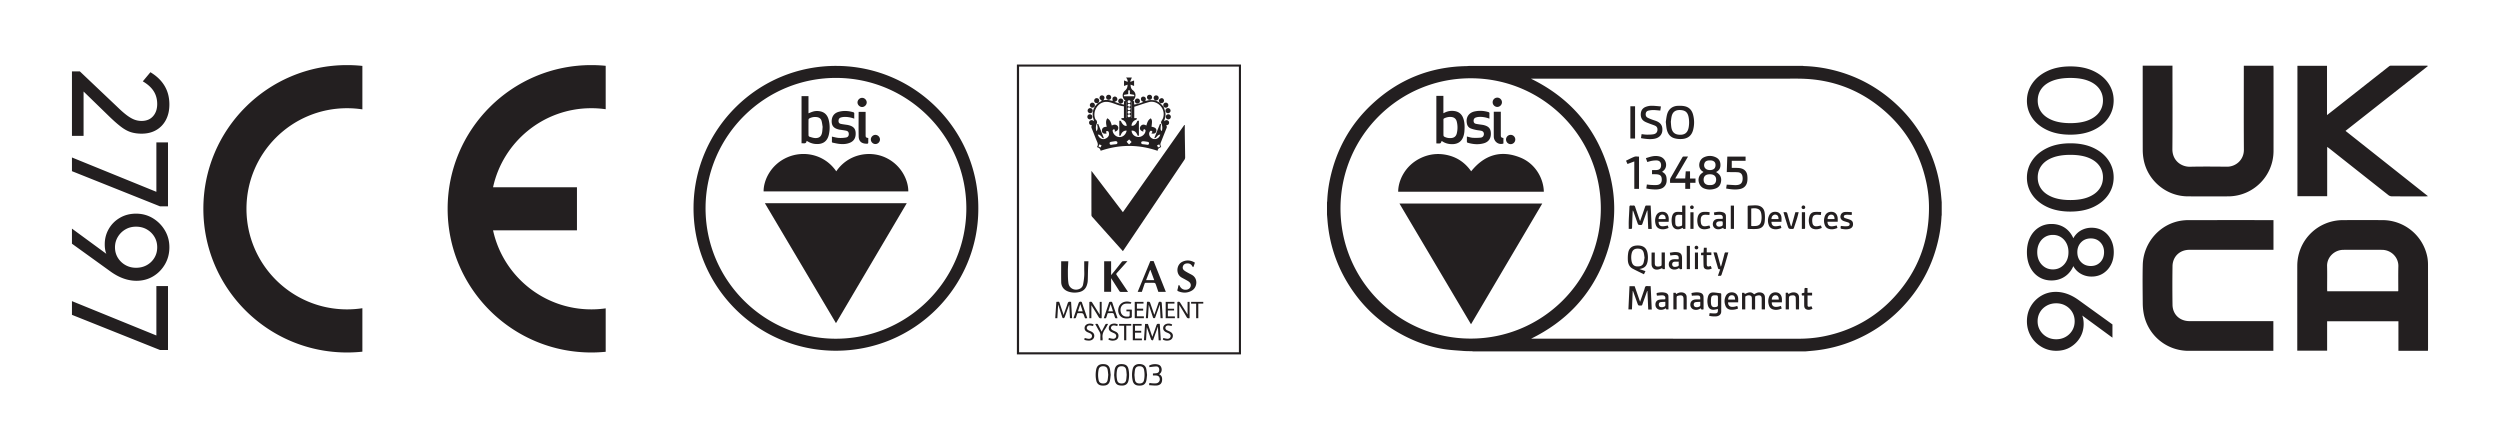
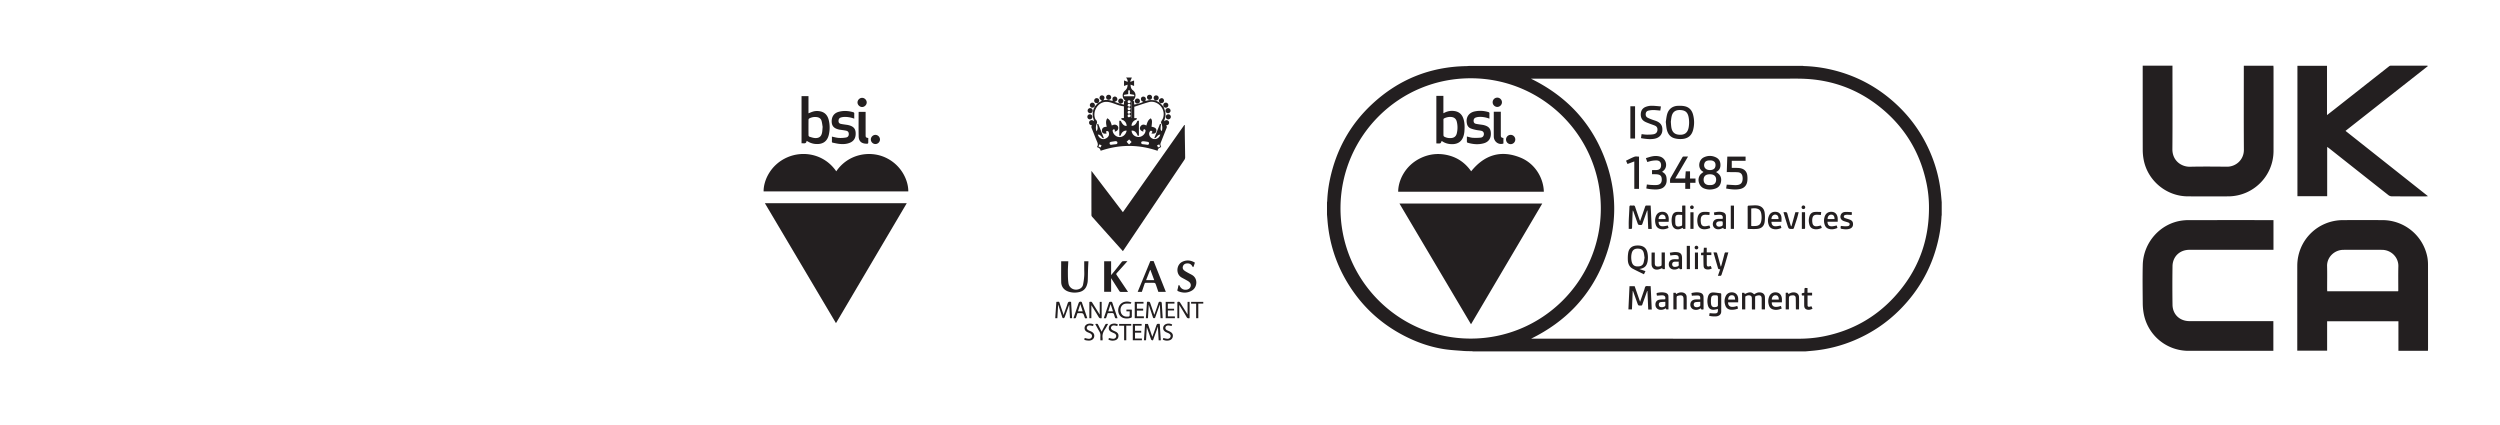
<svg xmlns="http://www.w3.org/2000/svg" xml:space="preserve" viewBox="0 0 1344.8 228.787">
  <g fill="#231f20">
-     <path d="M325.815 189.227V165.87c-2.524.364-5.104.549-7.73.549-25.904 0-47.553-18.2-52.86-42.512h45.131V100.72h-45.13c5.306-24.312 26.955-42.512 52.86-42.512 2.625 0 5.205.185 7.729.547V35.4a78.317 78.317 0 0 0-7.73-.381c-42.688 0-77.293 34.605-77.293 77.294s34.605 77.294 77.293 77.294c2.611 0 5.187-.13 7.73-.381M109.393 112.314c0 42.689 34.604 77.294 77.294 77.294 2.785 0 5.536-.148 8.244-.433v-23.379c-2.687.412-5.44.624-8.244.624-29.882 0-54.106-24.224-54.106-54.106s24.224-54.106 54.106-54.106c2.804 0 5.557.212 8.244.624V35.453a78.658 78.658 0 0 0-8.244-.433c-42.69 0-77.294 34.605-77.294 77.294M42.946 38.396l20.101 19.06c1.985 1.936 3.71 3.45 5.174 4.54 1.464 1.092 2.817 1.873 4.058 2.347 1.24.47 2.53.706 3.872.706 2.63 0 4.69-.844 6.179-2.53 1.489-1.69 2.234-3.872 2.234-6.552 0-2.632-.633-4.94-1.899-6.924-1.266-1.987-3.214-3.748-5.845-5.287l4.096-4.913c3.374 2.034 5.918 4.492 7.63 7.37 1.713 2.879 2.569 6.204 2.569 9.978 0 3.174-.621 5.942-1.861 8.3-1.241 2.357-2.979 4.181-5.212 5.472-2.233 1.29-4.84 1.936-7.817 1.936-2.135 0-4.046-.26-5.733-.783-1.688-.52-3.413-1.44-5.174-2.753-1.762-1.316-3.86-3.14-6.29-5.472L43.167 47.48Zm-4.244 0h4.244l2.01 5.956v28.739h-6.254V38.396M84.117 76.59h6.254v34.395h-4.318l-1.936-3.053zm-45.415 8.114 47.573 19.357-.222 6.924-47.35-18.912v-7.369M61.856 133.023c0 2.085.508 3.957 1.526 5.621a11.154 11.154 0 0 0 4.095 3.945c1.713.968 3.611 1.452 5.696 1.452 2.183 0 4.131-.484 5.844-1.452a10.873 10.873 0 0 0 4.058-3.945c.992-1.664 1.489-3.536 1.489-5.621 0-2.085-.497-3.959-1.49-5.621-.993-1.663-2.344-2.991-4.057-3.984-1.713-.993-3.661-1.488-5.844-1.488-2.135 0-4.046.495-5.733 1.488a11.435 11.435 0 0 0-4.058 4.021c-1.018 1.687-1.526 3.549-1.526 5.584zm-23.154-10.05 21.218 15.559 1.34 2.53a10.952 10.952 0 0 1-2.605-2.158c-.745-.844-1.316-1.874-1.713-3.09-.397-1.215-.595-2.692-.595-4.43 0-2.977.718-5.72 2.16-8.226 1.438-2.506 3.435-4.504 5.992-5.993 2.556-1.489 5.447-2.233 8.674-2.233 3.324 0 6.34.819 9.045 2.457a18.627 18.627 0 0 1 6.478 6.55c1.612 2.73 2.419 5.758 2.419 9.084 0 3.374-.795 6.426-2.382 9.157-1.59 2.73-3.711 4.888-6.365 6.477-2.657 1.588-5.648 2.383-8.972 2.383-4.567 0-9.109-1.59-13.624-4.764l-21.07-15.188v-8.116M84.117 153.87h6.254v34.397h-4.318l-1.936-3.054zm-45.415 8.115 47.573 19.356-.222 6.926-47.35-18.912v-7.37M1096.137 54.084c0 2.396.664 4.497 1.994 6.307 1.328 1.808 3.298 3.234 5.913 4.28 2.613 1.045 5.837 1.568 9.67 1.568 3.834 0 7.047-.523 9.64-1.568 2.591-1.046 4.553-2.483 5.882-4.312 1.328-1.831 1.993-3.944 1.993-6.34 0-2.354-.665-4.444-1.993-6.274-1.33-1.83-3.29-3.257-5.881-4.28-2.594-1.024-5.807-1.536-9.64-1.536-3.834 0-7.058.512-9.671 1.536-2.615 1.023-4.585 2.45-5.913 4.28-1.33 1.83-1.994 3.943-1.994 6.339zm-5.817.13c0-3.397.959-6.5 2.876-9.311 1.916-2.811 4.628-5.043 8.136-6.699 3.507-1.656 7.635-2.483 12.383-2.483 4.749 0 8.866.816 12.352 2.451 3.484 1.633 6.176 3.844 8.07 6.633 1.896 2.787 2.843 5.858 2.843 9.214 0 3.441-.947 6.557-2.843 9.345-1.894 2.787-4.586 4.999-8.07 6.632-3.486 1.633-7.626 2.45-12.418 2.45-4.748 0-8.876-.817-12.382-2.45-3.507-1.633-6.208-3.833-8.104-6.6-1.895-2.767-2.843-5.827-2.843-9.181M1096.137 95.45c0 2.395.664 4.497 1.994 6.306 1.328 1.807 3.298 3.234 5.913 4.28 2.613 1.045 5.837 1.569 9.67 1.569 3.834 0 7.047-.524 9.64-1.57 2.591-1.045 4.553-2.482 5.882-4.312 1.328-1.83 1.993-3.944 1.993-6.339 0-2.352-.665-4.443-1.993-6.273-1.33-1.831-3.29-3.258-5.881-4.282-2.594-1.022-5.807-1.534-9.64-1.534-3.834 0-7.058.512-9.671 1.534-2.615 1.024-4.585 2.451-5.913 4.282-1.33 1.83-1.994 3.942-1.994 6.338zm-5.817.13c0-3.399.959-6.503 2.876-9.312 1.916-2.81 4.628-5.043 8.136-6.699 3.507-1.656 7.635-2.482 12.383-2.482 4.749 0 8.866.816 12.352 2.45 3.484 1.634 6.176 3.844 8.07 6.632 1.896 2.788 2.843 5.86 2.843 9.215 0 3.44-.947 6.557-2.843 9.344-1.894 2.788-4.586 5-8.07 6.635-3.486 1.632-7.626 2.45-12.418 2.45-4.748 0-8.876-.818-12.382-2.45-3.507-1.635-6.208-3.835-8.104-6.6-1.895-2.769-2.843-5.829-2.843-9.183M1117.44 135.639c0 2.177.676 3.964 2.027 5.358 1.349 1.394 3.092 2.091 5.228 2.091 2.09 0 3.8-.697 5.129-2.09 1.328-1.395 1.993-3.182 1.993-5.36 0-2.135-.665-3.9-1.993-5.293-1.33-1.395-3.039-2.092-5.13-2.092-2.135 0-3.878.697-5.227 2.092-1.351 1.394-2.027 3.158-2.027 5.294zm-21.565 0c0 1.829.36 3.43 1.078 4.803.719 1.373 1.71 2.46 2.974 3.267 1.264.806 2.722 1.208 4.378 1.208 1.612 0 3.05-.402 4.314-1.208 1.262-.808 2.253-1.894 2.973-3.267.719-1.373 1.077-2.974 1.077-4.803 0-1.788-.358-3.378-1.077-4.771-.72-1.395-1.71-2.495-2.973-3.301-1.264-.806-2.702-1.208-4.314-1.208-1.656 0-3.114.402-4.378 1.208-1.264.806-2.255 1.906-2.974 3.3-.718 1.394-1.078 2.984-1.078 4.772zm-5.555 0c0-3.007.567-5.654 1.7-7.94 1.132-2.288 2.7-4.063 4.705-5.326 2.003-1.264 4.268-1.896 6.796-1.896 2.047 0 3.92.392 5.62 1.176 1.699.785 3.147 1.939 4.346 3.463 1.198 1.525 2.058 3.312 2.581 5.36l-1.764.195c.479-1.742 1.252-3.224 2.32-4.443a10.518 10.518 0 0 1 3.79-2.777c1.458-.633 3.015-.948 4.673-.948 2.352 0 4.421.565 6.208 1.7 1.786 1.131 3.19 2.688 4.214 4.671 1.024 1.982 1.536 4.237 1.536 6.765 0 2.57-.512 4.836-1.536 6.796s-2.428 3.506-4.214 4.64c-1.787 1.131-3.856 1.7-6.208 1.7-1.658 0-3.215-.319-4.672-.948a10.738 10.738 0 0 1-3.791-2.746c-1.068-1.198-1.841-2.669-2.32-4.412l1.764.132c-.523 2.09-1.383 3.888-2.581 5.39a12.189 12.189 0 0 1-4.346 3.465c-1.7.805-3.573 1.21-5.62 1.21-2.528 0-4.793-.634-6.796-1.897-2.005-1.264-3.573-3.039-4.705-5.325-1.133-2.288-1.7-4.957-1.7-8.005M1096.072 172.822c0 1.829.445 3.473 1.34 4.933a9.775 9.775 0 0 0 3.593 3.463c1.503.85 3.191 1.275 5.064 1.275 1.874 0 3.563-.425 5.066-1.275a9.537 9.537 0 0 0 3.561-3.463c.87-1.46 1.307-3.104 1.307-4.933 0-1.83-.436-3.477-1.307-4.934a9.527 9.527 0 0 0-3.561-3.464c-1.503-.85-3.192-1.275-5.066-1.275-1.873 0-3.572.424-5.096 1.275-1.526.85-2.724 2.003-3.596 3.464-.87 1.457-1.305 3.104-1.305 4.934zm-5.752 0c0-3.007.697-5.698 2.092-8.071a15.702 15.702 0 0 1 5.62-5.652c2.352-1.396 4.967-2.093 7.841-2.093 4.008 0 7.995 1.394 11.959 4.183l18.495 13.331v7.123l-18.624-13.658-1.176-2.221a8.644 8.644 0 0 1 2.318 1.895c.632.74 1.122 1.654 1.471 2.744.348 1.089.523 2.374.523 3.856 0 2.657-.632 5.065-1.895 7.22-1.264 2.157-2.996 3.9-5.195 5.229-2.201 1.328-4.761 1.993-7.68 1.993-2.874 0-5.512-.708-7.906-2.124a15.903 15.903 0 0 1-5.719-5.75c-1.415-2.419-2.124-5.088-2.124-8.005M519.813 112.066c.014-38.586-31.213-69.743-69.344-70.151-38.989-.418-70.406 30.984-70.93 69.115-.536 39.054 30.917 70.773 69.373 71.169 39.019.402 70.916-31.223 70.901-70.133zm6.442.03c.141 41.704-34.04 76.99-77.406 76.565-42.349-.413-76.548-35.4-75.773-78.072.748-41.221 34.635-75.589 77.456-75.136 42.388.448 75.888 35.227 75.723 76.643M666.424 35.835H548.181v153.65h118.243V35.835zM547.003 190.647V34.708h120.546v155.939H547.003M610.245 201.664c.096.928.127 1.879.307 2.8.24 1.236 1.079 1.813 2.412 1.812 1.347-.001 2.17-.572 2.42-1.807.376-1.847.385-3.714.012-5.564-.261-1.302-1.068-1.89-2.425-1.894-1.351-.005-2.174.584-2.431 1.885-.177.899-.201 1.828-.295 2.768zm6.791.04c-.136 1.056-.185 2.104-.417 3.11-.402 1.73-1.527 2.562-3.292 2.594-.255.005-.51.005-.764 0-1.726-.039-2.866-.876-3.252-2.561-.491-2.146-.503-4.325.018-6.464.476-1.95 2.198-2.836 4.484-2.482 1.53.238 2.492 1.1 2.804 2.586.223 1.057.286 2.147.419 3.217M606.073 201.641c-.092-.905-.118-1.857-.298-2.778-.247-1.26-1.062-1.834-2.394-1.847-1.333-.013-2.162.541-2.437 1.788-.41 1.867-.397 3.761-.016 5.63.265 1.302 1.079 1.854 2.457 1.842 1.354-.01 2.166-.613 2.404-1.915.163-.878.192-1.782.284-2.72zm-6.764.147c.087-.999.126-1.784.228-2.56.367-2.765 2.035-3.63 4.678-3.305 1.592.194 2.494 1.09 2.833 2.709.416 1.988.425 3.992.008 5.981-.392 1.872-1.524 2.772-3.407 2.796-2.408.03-3.517-.674-3.97-2.681-.232-1.027-.27-2.098-.37-2.94M596.145 201.655c-.11-.954-.153-1.927-.349-2.868-.248-1.202-1.073-1.76-2.381-1.772-1.296-.015-2.168.545-2.418 1.729a14.018 14.018 0 0 0-.009 5.77c.257 1.235 1.105 1.777 2.455 1.762 1.309-.013 2.101-.563 2.356-1.792.192-.919.234-1.87.346-2.83zm1.319-.014c-.139 1.077-.19 2.169-.433 3.216-.388 1.68-1.524 2.514-3.244 2.551-.278.005-.555.007-.832-.002-1.703-.043-2.844-.918-3.227-2.582-.455-1.982-.447-3.99-.081-5.982.457-2.48 2.121-3.207 4.59-2.929 1.534.174 2.49 1.082 2.806 2.564.22 1.031.285 2.095.421 3.164M618.11 207.192l.18-1.203c.577.078 1.097.183 1.62.211.689.035 1.393.09 2.07-.007 1.617-.23 2.396-1.95 1.565-3.365-.386-.659-1.053-.793-1.733-.843-.525-.038-1.056-.008-1.63-.008V200.9c.675-.054 1.343-.062 1.995-.17.978-.164 1.416-.777 1.402-1.833-.014-1.013-.519-1.761-1.472-1.77-1.199-.013-2.399.215-3.599.34l-.053.23a304.08 304.08 0 0 0-.375-.915c1.316-1.039 4.165-1.184 5.573-.402 1.415.784 1.948 3.727-.157 4.949 1.015.45 1.543 1.22 1.621 2.284.186 2.513-.984 3.801-3.508 3.787-1.142-.008-2.284-.132-3.498-.207" />
    <path d="m449.687 173.835-38.238-64.52h76.315l-38.077 64.52M449.844 92.161c6.327-9.293 17.863-11.345 26.401-7.442 8.766 4.006 12.428 12.526 12.347 18.252H410.76c-.072-5.972 3.85-14.499 12.817-18.366 8.75-3.77 19.95-1.649 26.267 7.556M442.516 68.263c-.147-.848-.265-2.071-.585-3.238-.319-1.162-1.207-1.818-2.414-2.012-1.489-.238-2.902.015-4.224.716-.198.106-.378.452-.38.69-.026 2.798-.029 5.596.003 8.394.003.246.243.64.452.704 1.005.307 2.03.686 3.064.74 2.268.12 3.443-.906 3.81-3.134.135-.818.162-1.652.274-2.86zm-8.621 7.505c-.218 1.85-1.596 1.219-2.73 1.29V51.696h3.731v9.261c.799-.315 1.508-.633 2.243-.875 1.346-.442 2.732-.469 4.112-.182 2.562.536 3.952 2.26 4.549 4.689.616 2.507.628 5.045.113 7.568-.865 4.244-3.697 5.705-7.689 5.243-.748-.087-1.499-.298-2.205-.564-.706-.267-1.358-.675-2.124-1.067M459.524 63.83c-1.905-.685-3.716-1.017-5.584-.915a6.548 6.548 0 0 0-1.69.312c-.747.25-1.135.829-1.183 1.63-.059.979.29 1.578 1.256 1.786 1.148.246 2.324.365 3.486.546.251.039.499.095.744.156 2.443.615 3.567 1.812 3.711 3.948.184 2.727-.84 4.56-3.076 5.49-1.801.748-3.695.824-5.59.634-1.211-.121-2.405-.425-3.605-.652-.372-.07-.516-.28-.5-.681.035-.876.011-1.752.011-2.592 1.26.25 2.47.616 3.699.697 1.274.083 2.584-.009 3.846-.214 1.094-.178 1.563-.919 1.532-1.915-.033-1.023-.452-1.563-1.578-1.792-1.13-.232-2.28-.353-3.42-.524a3.48 3.48 0 0 1-.206-.037c-2.681-.591-3.898-1.854-3.992-4.144-.113-2.719 1.195-4.69 3.722-5.398 2.625-.737 5.256-.562 7.861.196.432.126.581.352.565.795-.03.847-.009 1.697-.009 2.675M467.059 74.23c0 .909.024 1.786-.022 2.66-.008.15-.296.409-.46.413-2.629.076-4.613-.85-4.684-3.928-.097-4.324-.024-8.654-.021-12.98 0-.066.036-.13.064-.23h3.697v.796c0 3.887-.002 7.775.002 11.662.001 1.228.166 1.414 1.424 1.606M463.73 57.568c-1.318-.013-2.491-1.21-2.46-2.508.034-1.332 1.21-2.46 2.534-2.428 1.299.03 2.417 1.17 2.423 2.467.005 1.308-1.183 2.481-2.496 2.469M473.353 75.036c-.006 1.35-1.134 2.464-2.481 2.445-1.32-.017-2.417-1.117-2.428-2.434-.01-1.339 1.121-2.49 2.452-2.496 1.33-.004 2.463 1.14 2.457 2.485M637.323 67.265c0 1.655-.02 3.308.004 4.962.058 4.138.149 8.276.189 12.416.004.426-.143.92-.381 1.274-10.922 16.255-21.862 32.495-32.799 48.738-.088.129-.185.253-.324.442l-3.675-4.101c-4.288-4.79-8.578-9.577-12.852-14.38-.208-.232-.378-.597-.38-.9-.02-7.728-.016-15.456-.016-23.184 0-.13.014-.257.031-.595 5.696 7.48 11.272 14.806 16.901 22.2L637.05 67.24l.274.024" />
-     <path d="m592.04 79.32.51-1.167-1.19-.501-.476 1.183 1.156.485zm31.556-1.661-1.183.496.504 1.169 1.17-.51-.491-1.155zm-16.22-23.718c-.533.02-.799.296-.795.786.004.493.294.776.784.774.495-.002.774-.308.771-.789-.003-.487-.29-.753-.76-.77zm-.819 2.92c.202.139.483.468.808.522.471.077.772-.274.772-.762 0-.492-.285-.77-.781-.773-.501-.003-.75.285-.799 1.013zm1.611 1.407c-.21-.141-.495-.47-.823-.52-.472-.073-.765.283-.762.773.004.495.294.78.785.775.493-.007.748-.304.8-1.028zm.099 2.304c-.194-.627-.408-.945-.923-.93-.501.013-.773.293-.761.786.01.488.308.836.782.747.327-.062.603-.392.902-.603zm-.007 1.933c-.164-.638-.376-.961-.885-.965-.494-.003-.786.259-.792.759-.007.493.285.844.756.776.328-.047.616-.37.921-.57zm-2.447-7.77-.117-.008v8.753h.117v-8.745zm2.958 8.764.12-.007v-8.787l-.12.002v8.792zm-2.742 12.754 1.306 1.483 1.382-1.347-1.326-1.398-1.362 1.262zm-6.057-.322c-.797.124-1.599.234-2.393.377-.503.09-.786.397-.684.933.1.527.446.707.969.631.73-.107 1.464-.21 2.199-.275.564-.049 1.046-.196 1.012-.865-.034-.67-.535-.788-1.103-.801zm15.279.046c-.994-.017-1.395.264-1.378.788.022.623.448.78.991.83.736.066 1.47.164 2.2.274.513.078.883-.065.999-.594.126-.574-.187-.886-.714-.979-.794-.141-1.597-.244-2.098-.319zm-10.67-24.194h5.523c.187-.602-.09-.851-.704-.907-.517-.047-1.027-.175-1.61-.28v-2.013h-.889v2.03c-.582.1-1.1.226-1.625.27-.637.052-.857.345-.695.9zm14.739 19.974c.121-.14.193-.224.267-.306.248-.282.436-.591.074-.898-.349-.296-.764-.294-1.044.071-.214.279-.39.641-.437.987-.208 1.521.94 2.929 2.539 3.178 1.546.243 3.177-.889 3.382-2.486-.417.162-.829.222-1.104.449-.474.392-.846.905-1.296 1.332-.158.15-.416.196-.628.29l-.113-.193 3.021-7.546c.45.049.616.166.515.626a9.372 9.372 0 0 0-.204 1.92c-.007.498.11 1 .677 1.307.422-1.504.336-2.905-.341-4.28-.107-.216-.1-.568.001-.79.331-.731.872-1.393 1.08-2.15 1.468-5.333-3.588-9.54-7.777-8.332-2.603.75-5.161 1.648-7.785 2.496v6.119h1.298c.17.557-.048.748-.498.914-1.392.515-2.278 1.82-2.262 3.218 1.219.077 2.284-.671 2.89-2.152.236-.575.53-.71 1.062-.527v7.983c-.641.076-.641.076-.838-.431-.615-1.58-1.755-2.427-3.086-2.281 0 .088-.012.177.002.264.27 1.84 1.789 3.121 3.736 3.156 1.728.03 3.462-1.404 3.741-3.115.036-.22.056-.519-.061-.667-.159-.201-.478-.425-.69-.393-.182.028-.369.385-.445.63-.057.186.056.425.097.662-1.494-.355-2.218-1.324-1.788-2.461.158-.415.512-.843.895-1.067.81-.472 1.643-.196 2.465.25.434-1.549.852-3.063 2.378-3.886.749.987.777 1.352.394 4.533 1.98.294 2.83 1.062 2.576 2.328-.238 1.187-1.132 1.627-2.693 1.248zm-13.268-1.49c-1.37-.128-2.565.724-3.12 2.274-.175.488-.388.628-.837.438v-7.995c.557-.148.837.008 1.052.521.218.52.573 1.004.954 1.426.511.562 1.176.852 1.972.781-.096-1.543-.953-2.764-2.358-3.272-.488-.176-.615-.395-.452-.881l1.316-.074v-6.298c-2.096-.172-3.952-1.006-5.87-1.668-1.244-.431-2.618-.804-3.908-.731-4.385.25-7.332 5.315-5.56 9.341a.692.692 0 0 0 .24.279c.515.352.82 1.392.562 1.932-.64 1.337-.702 2.705-.248 4.275 1.04-1.287.542-2.539.377-3.804.172-.062.355-.127.564-.2 1.024 2.566 2.03 5.084 3.033 7.601l-.148.184c-.19-.08-.428-.113-.561-.248-.273-.279-.464-.639-.74-.913-.475-.471-.976-.932-1.788-.779.321.823.77 1.508 1.508 1.955 1.147.692 2.259.497 3.317-.212.986-.662 1.383-1.599 1.15-2.758-.064-.318-.236-.72-.486-.864-.248-.145-.656-.016-.994-.008.026.286.032.572.088.851.022.11.154.197.249.31-1.305.45-2.39.031-2.581-1.051-.082-.464-.02-1.047.201-1.451.481-.875 1.403-1.012 2.343-1.01-.33-1.57-.687-3.093.301-4.585 1.601.835 1.976 2.383 2.44 3.895.968-.528 1.94-.745 2.86-.004.572.46.739 1.145.548 1.828-.25.892-.996 1.259-1.868 1.488.043-.268.144-.504.097-.705-.053-.232-.265-.624-.362-.611-.271.036-.603.19-.748.407-.126.189-.088.542-.019.796a4.103 4.103 0 0 0 1.568 2.305c2.284 1.667 5.341.255 5.908-2.765zm-3.336-14.411 1.89.392v-1.785l.83-.152c-.065-.088-.104-.164-.164-.216-1.795-1.53-1.844-3.936-.024-5.462.945-.79 1.284-1.748 1.307-3.092l-1.919.691v-2.973c.61.24 1.236.489 1.965.777.068-.979-.353-1.644-.886-2.353h3.145l-.892 2.078.184.216 1.9-.685v2.947l-1.89-.736c.023 1.252.22 2.258 1.178 2.994 1.296.995 1.765 2.328 1.276 3.868-.224.708-.768 1.314-1.176 1.979l.632.08v1.768c1.81-.143 3.405-.687 4.93-1.383-.362-.237-.845-.396-1.035-.725-.206-.352-.264-.897-.158-1.3.19-.721 1.146-1.028 1.843-.693.796.382.957 1.256.377 2.249.855-.175 1.667-.432 2.492-.484.935-.061 1.88.061 2.82.104.108.033.216.068.326.101l2.2 1.158.125.122c.65.7 1.299 1.4 1.948 2.102l-.024-.026c.33 1.048.773 2.076.963 3.148.23 1.311-.032 2.623-.472 3.884a3.53 3.53 0 0 0-.187.804c.617-.529 1.25-.866 2.016-.41.537.318.727.829.617 1.429-.145.792-.748 1.047-1.594 1.148.718.736.289 1.388.021 2.059-.883 2.205-1.756 4.416-2.632 6.625-.583 1.468-.583 1.468-.032 2.997-.935.371-1.836.836-1.908 2.032-10.244-3.508-20.4-3.501-30.65-.021-.175-1.035-.867-1.697-1.898-1.932-.01-.14-.033-.197-.013-.227.593-.906.416-1.76.006-2.714-1.001-2.331-1.877-4.716-2.837-7.066-.239-.585-.444-1.118.141-1.72-.902-.142-1.565-.478-1.621-1.394-.035-.576.23-1.034.773-1.282.731-.33 1.32-.064 1.924.446-.048-.183-.084-.368-.146-.544-.864-2.471-.908-4.886.478-7.207.034-.055.026-.132.038-.199l-.023.023 1.75-1.919-.02.019 2.093-1.159c-.378-.362-.883-.708-1.172-1.182-.156-.256-.039-.783.122-1.106.34-.682 1.291-.84 1.927-.394.764.534.744 1.374-.085 2.417 1.776-.43 3.462-.101 5.026.377-.038-.508-.173-1.037-.08-1.524.058-.294.422-.614.726-.76.714-.342 1.538.067 1.792.81.294.861-.152 1.526-1.468 1.938 1.192.387 2.216.718 3.24 1.048l-.015-.005M606.797 157.034c-1.424 0-2.781.017-4.136-.02-.184-.006-.409-.254-.532-.443-1.462-2.272-2.91-4.554-4.437-6.953v7.363h-3.744v-16.444h3.743v7.459c.849-1.025 1.649-1.966 2.42-2.93 1.112-1.389 2.194-2.802 3.312-4.187.148-.183.422-.354.648-.367.756-.045 1.516-.017 2.425-.017-.287.31-.508.545-.723.785-1.681 1.876-3.354 3.759-5.045 5.625-.315.348-.34.595-.061 1.004 2.04 2.997 4.048 6.018 6.13 9.125M574.661 140.537c-.081 1.855-.236 3.698-.225 5.54.013 2.098-.003 4.222.31 6.287.434 2.875 3.538 4.27 6.147 2.937.902-.46 1.508-1.234 1.699-2.178.31-1.53.517-3.091.633-4.648.099-1.311.003-2.636-.002-3.953-.004-1.317 0-2.631 0-3.982h2.27c-.07 1.376-.161 2.755-.205 4.135-.07 2.148-.072 4.3-.175 6.447-.036.751-.217 1.514-.449 2.233-.668 2.065-2.101 3.325-4.225 3.777-1.939.412-3.864.348-5.747-.29-2.335-.793-3.792-2.617-3.843-5.075-.077-3.742-.02-7.487-.02-11.23h3.832M616.505 150.68h4.37l-2.032-5.477a11.208 11.208 0 0 1-.175-.019c-.71 1.808-1.423 3.615-2.163 5.496zm10.622 6.317h-4.031c-.375-1.102-.761-2.252-1.155-3.4-.5-1.458-.502-1.47-2.057-1.488-1.155-.013-2.312.035-3.467.006-.44-.012-.61.174-.733.545-.477 1.443-.97 2.881-1.459 4.332h-2.241l6.803-16.574h1.761l6.579 16.58M642.747 141.281c-.239.753-.432 1.394-.652 2.024-.052.152-.195.27-.298.406-.121-.115-.289-.208-.36-.35-.654-1.306-1.734-1.81-3.14-1.644-.94.11-1.652.588-1.968 1.52-.304.897-.018 1.679.676 2.24.604.486 1.307.855 1.987 1.24.741.423 1.524.775 2.257 1.208 3.316 1.958 2.751 6.632.006 8.315-2.382 1.46-4.89 1.473-7.439.436-.416-.17-.597-.388-.425-.899.228-.673.317-1.392.49-2.085.039-.153.182-.281.276-.42.131.13.319.234.382.39.717 1.774 2.462 2.609 4.292 2.037 1.786-.56 2.317-2.731.914-3.98-.592-.527-1.345-.88-2.041-1.283-.719-.416-1.47-.773-2.184-1.197-3.183-1.9-2.724-6.947.541-8.456 2.282-1.055 4.52-.823 6.686.498M569.195 163.822c-.15 2.549-.287 4.918-.43 7.34h-1.114c.046-.82.086-1.638.142-2.457.131-1.913.27-3.825.406-5.738.02-.292-.038-.686.425-.62.441.062 1.033-.332 1.281.425.662 2.017 1.354 4.024 2.032 6.036.059.173.11.35.215.69.153-.509.252-.886.381-1.251.592-1.675 1.23-3.336 1.775-5.027.232-.716.596-1.025 1.332-.89.135.026.275.023.516.04l.548 8.802h-1.153l-.383-7.095-.097-.005c-.776 2.163-1.544 4.33-2.343 6.484-.085.23-.315.49-.539.572-.42.153-.649-.101-.782-.523-.664-2.09-1.351-4.171-2.03-6.257-.04-.123-.084-.243-.182-.526M617.932 163.905l-.42 7.267h-1.13l.614-8.836c.425 0 .82-.052 1.188.021.185.038.405.275.473.47.762 2.153 1.496 4.314 2.243 6.488.037-.067.112-.16.148-.267.727-2.067 1.47-4.128 2.157-6.21.274-.827.9-.438 1.38-.463.111-.006.339.46.356.72.186 2.67.338 5.344.503 8.07h-1.156c-.124-2.453-.247-4.862-.376-7.435-.181.518-.313.9-.448 1.28-.675 1.891-1.356 3.78-2.019 5.674-.113.321-.252.48-.629.48-.379-.001-.517-.163-.625-.487-.735-2.232-1.484-4.457-2.259-6.772M624.423 183.068h-1.155l-.393-7.168-.095-.032c-.108.336-.205.676-.324 1.007-.685 1.91-1.383 3.816-2.057 5.73-.116.329-.279.57-.63.444-.23-.082-.517-.278-.59-.489-.758-2.17-1.475-4.355-2.29-6.538l-.409 7.022h-1.13l.614-8.804h1.52c.785 2.299 1.588 4.641 2.377 6.95.73-2.027 1.498-4.067 2.186-6.134.228-.687.556-.99 1.268-.856.153.028.316.004.549.004l.559 8.864M592.61 171.144c-.711.178-1.206.086-1.622-.62-1.25-2.125-2.58-4.204-3.919-6.363v7.012h-1.084v-8.749c1.128-.23 1.191-.207 1.755.698 1.283 2.05 2.563 4.102 3.827 6.126v-6.873h1.044v8.769M639.907 171.14c-.719.188-1.215.09-1.623-.62-1.219-2.123-2.513-4.202-3.78-6.296-.032-.053-.096-.088-.163-.147v7.095h-1.013v-8.72c.959-.292 1.144-.23 1.667.604 1.277 2.035 2.549 4.072 3.829 6.116v-6.79h1.083v8.758M608.565 162.62l-.212.733c-1.078 0-2.1-.144-3.064.031-1.768.321-2.732 1.938-2.501 3.897.22 1.868 1.448 3.012 3.259 3.035 1.637.021 1.637.021 1.637-1.604v-1.236h-1.759v-.93c.819 0 1.6-.004 2.382 0 .156.002.31.03.532.051 0 1.321.013 2.612-.019 3.9-.004.155-.23.39-.397.443-1.279.4-2.586.519-3.895.178-2.076-.54-3.303-2.603-2.965-4.93.414-2.861 2.906-4.476 5.961-3.853.333.068.657.178 1.041.285M581.124 163.557l-1.272 3.92h2.55c-.427-1.313-.835-2.561-1.278-3.92zm-3.676 7.606 2.17-6.406.56-1.635c.255-.749.757-1.013 1.5-.769a.48.48 0 0 1 .266.264c.979 2.828 1.947 5.66 2.919 8.499-1.182.243-1.202.232-1.536-.78-.628-1.895-.628-1.906-2.586-1.892-1.45.01-1.054-.196-1.546 1.124-.09.238-.156.484-.238.724-.33.99-.33.99-1.509.87M597.417 163.561l-1.268 3.919h2.555l-1.287-3.919zm3.722 7.59c-1.194.148-1.187.145-1.531-.833-.213-.606-.283-1.433-.716-1.745-.435-.312-1.241-.134-1.884-.126-1.368.016-1.057-.223-1.495 1.08l-.261.79c-.327.988-.327.988-1.49.831.175-.526.345-1.044.52-1.559.751-2.232 1.533-4.453 2.24-6.698.191-.603.565-.536 1.006-.568.464-.035.685.112.84.578.824 2.5 1.69 4.986 2.54 7.476.081.236.143.478.23.775M627.044 162.372h4.719v.928h-3.564v2.764h3.36v.95h-3.339v3.177h3.773v.966h-4.949v-8.785M610.399 162.375h4.716v.922h-3.546v2.759h3.36v1.01h-3.364v3.111h3.754v.995h-4.92v-8.797M613.887 177.944v.99h-3.339v3.169h3.707v.95h-4.902v-8.812h4.748v.958h-3.557v2.745h3.343M583.508 181.816c.71.156 1.352.372 2.005.423.986.077 1.666-.386 1.847-1.112.2-.809-.175-1.458-1.119-1.9-.48-.226-.99-.39-1.453-.643-1.099-.597-1.515-1.435-1.33-2.566.15-.906.915-1.615 2.007-1.854.955-.208 1.868-.101 2.794.344l-.275.875c-.57-.118-1.097-.282-1.636-.326-.863-.072-1.507.347-1.699 1.01-.192.657.108 1.202.947 1.64.428.223.89.382 1.325.592 1.379.662 1.912 1.617 1.65 2.928-.226 1.126-1.299 1.952-2.678 1.988a7.428 7.428 0 0 1-1.713-.16c-1.015-.216-1.035-.299-.672-1.24M596.245 182.679l.259-.851c.783.15 1.512.365 2.252.407.845.048 1.499-.471 1.639-1.117.168-.77-.142-1.378-.959-1.795-.573-.294-1.188-.508-1.75-.82-.915-.503-1.374-1.286-1.217-2.352.158-1.063.842-1.67 1.828-1.943 1.011-.279 1.998-.174 2.994.298-.107.328-.199.603-.287.87-.6-.116-1.153-.285-1.715-.319-.849-.05-1.509.43-1.648 1.088-.128.604.224 1.175.996 1.561.556.28 1.144.498 1.687.8 1.03.571 1.47 1.44 1.299 2.529-.171 1.101-.847 1.771-1.903 2.048-1.181.308-2.323.173-3.475-.404M625.504 182.668c.107-.345.192-.627.259-.846.754.15 1.458.37 2.173.415.897.055 1.541-.426 1.721-1.11.195-.735-.154-1.39-1.018-1.834-.492-.25-1.028-.417-1.516-.673-1.074-.564-1.574-1.463-1.419-2.464.157-1.015.893-1.734 2.041-1.996a3.914 3.914 0 0 1 2.794.397c-.102.283-.208.577-.286.788-.676-.104-1.282-.266-1.892-.273-.773-.008-1.334.455-1.445 1.053-.136.73.243 1.202.837 1.516.488.26 1.011.45 1.507.694 1.24.61 1.793 1.506 1.637 2.614-.172 1.216-.944 1.99-2.314 2.222-1.046.176-2.066.046-3.079-.503M593.105 183.056h-1.18c0-.797-.044-1.601.012-2.399.064-.912-.173-1.7-.638-2.481-.751-1.265-1.426-2.575-2.142-3.881 1.247-.224 1.246-.224 1.775.83.537 1.068 1.076 2.134 1.652 3.274.577-1.115 1.13-2.174 1.675-3.235.528-1.027.524-1.028 1.814-.91-.58 1-1.078 2.018-1.721 2.931-.984 1.4-1.477 2.888-1.255 4.603.054.405.008.823.008 1.268M647.267 162.376v.939h-2.672v7.856h-1.164v-7.81h-2.708v-.985h6.544M604.685 175.216h-2.684v-.964h6.512v.937h-2.664v7.855h-1.164v-7.828M629.665 59.537a1.38 1.38 0 0 1-1.373 1.364 1.377 1.377 0 0 1-1.355-1.38 1.375 1.375 0 0 1 1.372-1.364c.75.006 1.362.628 1.356 1.38" />
+     <path d="m592.04 79.32.51-1.167-1.19-.501-.476 1.183 1.156.485zm31.556-1.661-1.183.496.504 1.169 1.17-.51-.491-1.155zm-16.22-23.718c-.533.02-.799.296-.795.786.004.493.294.776.784.774.495-.002.774-.308.771-.789-.003-.487-.29-.753-.76-.77zm-.819 2.92c.202.139.483.468.808.522.471.077.772-.274.772-.762 0-.492-.285-.77-.781-.773-.501-.003-.75.285-.799 1.013zm1.611 1.407c-.21-.141-.495-.47-.823-.52-.472-.073-.765.283-.762.773.004.495.294.78.785.775.493-.007.748-.304.8-1.028zm.099 2.304c-.194-.627-.408-.945-.923-.93-.501.013-.773.293-.761.786.01.488.308.836.782.747.327-.062.603-.392.902-.603zm-.007 1.933c-.164-.638-.376-.961-.885-.965-.494-.003-.786.259-.792.759-.007.493.285.844.756.776.328-.047.616-.37.921-.57zm-2.447-7.77-.117-.008v8.753v-8.745zm2.958 8.764.12-.007v-8.787l-.12.002v8.792zm-2.742 12.754 1.306 1.483 1.382-1.347-1.326-1.398-1.362 1.262zm-6.057-.322c-.797.124-1.599.234-2.393.377-.503.09-.786.397-.684.933.1.527.446.707.969.631.73-.107 1.464-.21 2.199-.275.564-.049 1.046-.196 1.012-.865-.034-.67-.535-.788-1.103-.801zm15.279.046c-.994-.017-1.395.264-1.378.788.022.623.448.78.991.83.736.066 1.47.164 2.2.274.513.078.883-.065.999-.594.126-.574-.187-.886-.714-.979-.794-.141-1.597-.244-2.098-.319zm-10.67-24.194h5.523c.187-.602-.09-.851-.704-.907-.517-.047-1.027-.175-1.61-.28v-2.013h-.889v2.03c-.582.1-1.1.226-1.625.27-.637.052-.857.345-.695.9zm14.739 19.974c.121-.14.193-.224.267-.306.248-.282.436-.591.074-.898-.349-.296-.764-.294-1.044.071-.214.279-.39.641-.437.987-.208 1.521.94 2.929 2.539 3.178 1.546.243 3.177-.889 3.382-2.486-.417.162-.829.222-1.104.449-.474.392-.846.905-1.296 1.332-.158.15-.416.196-.628.29l-.113-.193 3.021-7.546c.45.049.616.166.515.626a9.372 9.372 0 0 0-.204 1.92c-.007.498.11 1 .677 1.307.422-1.504.336-2.905-.341-4.28-.107-.216-.1-.568.001-.79.331-.731.872-1.393 1.08-2.15 1.468-5.333-3.588-9.54-7.777-8.332-2.603.75-5.161 1.648-7.785 2.496v6.119h1.298c.17.557-.048.748-.498.914-1.392.515-2.278 1.82-2.262 3.218 1.219.077 2.284-.671 2.89-2.152.236-.575.53-.71 1.062-.527v7.983c-.641.076-.641.076-.838-.431-.615-1.58-1.755-2.427-3.086-2.281 0 .088-.012.177.002.264.27 1.84 1.789 3.121 3.736 3.156 1.728.03 3.462-1.404 3.741-3.115.036-.22.056-.519-.061-.667-.159-.201-.478-.425-.69-.393-.182.028-.369.385-.445.63-.057.186.056.425.097.662-1.494-.355-2.218-1.324-1.788-2.461.158-.415.512-.843.895-1.067.81-.472 1.643-.196 2.465.25.434-1.549.852-3.063 2.378-3.886.749.987.777 1.352.394 4.533 1.98.294 2.83 1.062 2.576 2.328-.238 1.187-1.132 1.627-2.693 1.248zm-13.268-1.49c-1.37-.128-2.565.724-3.12 2.274-.175.488-.388.628-.837.438v-7.995c.557-.148.837.008 1.052.521.218.52.573 1.004.954 1.426.511.562 1.176.852 1.972.781-.096-1.543-.953-2.764-2.358-3.272-.488-.176-.615-.395-.452-.881l1.316-.074v-6.298c-2.096-.172-3.952-1.006-5.87-1.668-1.244-.431-2.618-.804-3.908-.731-4.385.25-7.332 5.315-5.56 9.341a.692.692 0 0 0 .24.279c.515.352.82 1.392.562 1.932-.64 1.337-.702 2.705-.248 4.275 1.04-1.287.542-2.539.377-3.804.172-.062.355-.127.564-.2 1.024 2.566 2.03 5.084 3.033 7.601l-.148.184c-.19-.08-.428-.113-.561-.248-.273-.279-.464-.639-.74-.913-.475-.471-.976-.932-1.788-.779.321.823.77 1.508 1.508 1.955 1.147.692 2.259.497 3.317-.212.986-.662 1.383-1.599 1.15-2.758-.064-.318-.236-.72-.486-.864-.248-.145-.656-.016-.994-.008.026.286.032.572.088.851.022.11.154.197.249.31-1.305.45-2.39.031-2.581-1.051-.082-.464-.02-1.047.201-1.451.481-.875 1.403-1.012 2.343-1.01-.33-1.57-.687-3.093.301-4.585 1.601.835 1.976 2.383 2.44 3.895.968-.528 1.94-.745 2.86-.004.572.46.739 1.145.548 1.828-.25.892-.996 1.259-1.868 1.488.043-.268.144-.504.097-.705-.053-.232-.265-.624-.362-.611-.271.036-.603.19-.748.407-.126.189-.088.542-.019.796a4.103 4.103 0 0 0 1.568 2.305c2.284 1.667 5.341.255 5.908-2.765zm-3.336-14.411 1.89.392v-1.785l.83-.152c-.065-.088-.104-.164-.164-.216-1.795-1.53-1.844-3.936-.024-5.462.945-.79 1.284-1.748 1.307-3.092l-1.919.691v-2.973c.61.24 1.236.489 1.965.777.068-.979-.353-1.644-.886-2.353h3.145l-.892 2.078.184.216 1.9-.685v2.947l-1.89-.736c.023 1.252.22 2.258 1.178 2.994 1.296.995 1.765 2.328 1.276 3.868-.224.708-.768 1.314-1.176 1.979l.632.08v1.768c1.81-.143 3.405-.687 4.93-1.383-.362-.237-.845-.396-1.035-.725-.206-.352-.264-.897-.158-1.3.19-.721 1.146-1.028 1.843-.693.796.382.957 1.256.377 2.249.855-.175 1.667-.432 2.492-.484.935-.061 1.88.061 2.82.104.108.033.216.068.326.101l2.2 1.158.125.122c.65.7 1.299 1.4 1.948 2.102l-.024-.026c.33 1.048.773 2.076.963 3.148.23 1.311-.032 2.623-.472 3.884a3.53 3.53 0 0 0-.187.804c.617-.529 1.25-.866 2.016-.41.537.318.727.829.617 1.429-.145.792-.748 1.047-1.594 1.148.718.736.289 1.388.021 2.059-.883 2.205-1.756 4.416-2.632 6.625-.583 1.468-.583 1.468-.032 2.997-.935.371-1.836.836-1.908 2.032-10.244-3.508-20.4-3.501-30.65-.021-.175-1.035-.867-1.697-1.898-1.932-.01-.14-.033-.197-.013-.227.593-.906.416-1.76.006-2.714-1.001-2.331-1.877-4.716-2.837-7.066-.239-.585-.444-1.118.141-1.72-.902-.142-1.565-.478-1.621-1.394-.035-.576.23-1.034.773-1.282.731-.33 1.32-.064 1.924.446-.048-.183-.084-.368-.146-.544-.864-2.471-.908-4.886.478-7.207.034-.055.026-.132.038-.199l-.023.023 1.75-1.919-.02.019 2.093-1.159c-.378-.362-.883-.708-1.172-1.182-.156-.256-.039-.783.122-1.106.34-.682 1.291-.84 1.927-.394.764.534.744 1.374-.085 2.417 1.776-.43 3.462-.101 5.026.377-.038-.508-.173-1.037-.08-1.524.058-.294.422-.614.726-.76.714-.342 1.538.067 1.792.81.294.861-.152 1.526-1.468 1.938 1.192.387 2.216.718 3.24 1.048l-.015-.005M606.797 157.034c-1.424 0-2.781.017-4.136-.02-.184-.006-.409-.254-.532-.443-1.462-2.272-2.91-4.554-4.437-6.953v7.363h-3.744v-16.444h3.743v7.459c.849-1.025 1.649-1.966 2.42-2.93 1.112-1.389 2.194-2.802 3.312-4.187.148-.183.422-.354.648-.367.756-.045 1.516-.017 2.425-.017-.287.31-.508.545-.723.785-1.681 1.876-3.354 3.759-5.045 5.625-.315.348-.34.595-.061 1.004 2.04 2.997 4.048 6.018 6.13 9.125M574.661 140.537c-.081 1.855-.236 3.698-.225 5.54.013 2.098-.003 4.222.31 6.287.434 2.875 3.538 4.27 6.147 2.937.902-.46 1.508-1.234 1.699-2.178.31-1.53.517-3.091.633-4.648.099-1.311.003-2.636-.002-3.953-.004-1.317 0-2.631 0-3.982h2.27c-.07 1.376-.161 2.755-.205 4.135-.07 2.148-.072 4.3-.175 6.447-.036.751-.217 1.514-.449 2.233-.668 2.065-2.101 3.325-4.225 3.777-1.939.412-3.864.348-5.747-.29-2.335-.793-3.792-2.617-3.843-5.075-.077-3.742-.02-7.487-.02-11.23h3.832M616.505 150.68h4.37l-2.032-5.477a11.208 11.208 0 0 1-.175-.019c-.71 1.808-1.423 3.615-2.163 5.496zm10.622 6.317h-4.031c-.375-1.102-.761-2.252-1.155-3.4-.5-1.458-.502-1.47-2.057-1.488-1.155-.013-2.312.035-3.467.006-.44-.012-.61.174-.733.545-.477 1.443-.97 2.881-1.459 4.332h-2.241l6.803-16.574h1.761l6.579 16.58M642.747 141.281c-.239.753-.432 1.394-.652 2.024-.052.152-.195.27-.298.406-.121-.115-.289-.208-.36-.35-.654-1.306-1.734-1.81-3.14-1.644-.94.11-1.652.588-1.968 1.52-.304.897-.018 1.679.676 2.24.604.486 1.307.855 1.987 1.24.741.423 1.524.775 2.257 1.208 3.316 1.958 2.751 6.632.006 8.315-2.382 1.46-4.89 1.473-7.439.436-.416-.17-.597-.388-.425-.899.228-.673.317-1.392.49-2.085.039-.153.182-.281.276-.42.131.13.319.234.382.39.717 1.774 2.462 2.609 4.292 2.037 1.786-.56 2.317-2.731.914-3.98-.592-.527-1.345-.88-2.041-1.283-.719-.416-1.47-.773-2.184-1.197-3.183-1.9-2.724-6.947.541-8.456 2.282-1.055 4.52-.823 6.686.498M569.195 163.822c-.15 2.549-.287 4.918-.43 7.34h-1.114c.046-.82.086-1.638.142-2.457.131-1.913.27-3.825.406-5.738.02-.292-.038-.686.425-.62.441.062 1.033-.332 1.281.425.662 2.017 1.354 4.024 2.032 6.036.059.173.11.35.215.69.153-.509.252-.886.381-1.251.592-1.675 1.23-3.336 1.775-5.027.232-.716.596-1.025 1.332-.89.135.026.275.023.516.04l.548 8.802h-1.153l-.383-7.095-.097-.005c-.776 2.163-1.544 4.33-2.343 6.484-.085.23-.315.49-.539.572-.42.153-.649-.101-.782-.523-.664-2.09-1.351-4.171-2.03-6.257-.04-.123-.084-.243-.182-.526M617.932 163.905l-.42 7.267h-1.13l.614-8.836c.425 0 .82-.052 1.188.021.185.038.405.275.473.47.762 2.153 1.496 4.314 2.243 6.488.037-.067.112-.16.148-.267.727-2.067 1.47-4.128 2.157-6.21.274-.827.9-.438 1.38-.463.111-.006.339.46.356.72.186 2.67.338 5.344.503 8.07h-1.156c-.124-2.453-.247-4.862-.376-7.435-.181.518-.313.9-.448 1.28-.675 1.891-1.356 3.78-2.019 5.674-.113.321-.252.48-.629.48-.379-.001-.517-.163-.625-.487-.735-2.232-1.484-4.457-2.259-6.772M624.423 183.068h-1.155l-.393-7.168-.095-.032c-.108.336-.205.676-.324 1.007-.685 1.91-1.383 3.816-2.057 5.73-.116.329-.279.57-.63.444-.23-.082-.517-.278-.59-.489-.758-2.17-1.475-4.355-2.29-6.538l-.409 7.022h-1.13l.614-8.804h1.52c.785 2.299 1.588 4.641 2.377 6.95.73-2.027 1.498-4.067 2.186-6.134.228-.687.556-.99 1.268-.856.153.028.316.004.549.004l.559 8.864M592.61 171.144c-.711.178-1.206.086-1.622-.62-1.25-2.125-2.58-4.204-3.919-6.363v7.012h-1.084v-8.749c1.128-.23 1.191-.207 1.755.698 1.283 2.05 2.563 4.102 3.827 6.126v-6.873h1.044v8.769M639.907 171.14c-.719.188-1.215.09-1.623-.62-1.219-2.123-2.513-4.202-3.78-6.296-.032-.053-.096-.088-.163-.147v7.095h-1.013v-8.72c.959-.292 1.144-.23 1.667.604 1.277 2.035 2.549 4.072 3.829 6.116v-6.79h1.083v8.758M608.565 162.62l-.212.733c-1.078 0-2.1-.144-3.064.031-1.768.321-2.732 1.938-2.501 3.897.22 1.868 1.448 3.012 3.259 3.035 1.637.021 1.637.021 1.637-1.604v-1.236h-1.759v-.93c.819 0 1.6-.004 2.382 0 .156.002.31.03.532.051 0 1.321.013 2.612-.019 3.9-.004.155-.23.39-.397.443-1.279.4-2.586.519-3.895.178-2.076-.54-3.303-2.603-2.965-4.93.414-2.861 2.906-4.476 5.961-3.853.333.068.657.178 1.041.285M581.124 163.557l-1.272 3.92h2.55c-.427-1.313-.835-2.561-1.278-3.92zm-3.676 7.606 2.17-6.406.56-1.635c.255-.749.757-1.013 1.5-.769a.48.48 0 0 1 .266.264c.979 2.828 1.947 5.66 2.919 8.499-1.182.243-1.202.232-1.536-.78-.628-1.895-.628-1.906-2.586-1.892-1.45.01-1.054-.196-1.546 1.124-.09.238-.156.484-.238.724-.33.99-.33.99-1.509.87M597.417 163.561l-1.268 3.919h2.555l-1.287-3.919zm3.722 7.59c-1.194.148-1.187.145-1.531-.833-.213-.606-.283-1.433-.716-1.745-.435-.312-1.241-.134-1.884-.126-1.368.016-1.057-.223-1.495 1.08l-.261.79c-.327.988-.327.988-1.49.831.175-.526.345-1.044.52-1.559.751-2.232 1.533-4.453 2.24-6.698.191-.603.565-.536 1.006-.568.464-.035.685.112.84.578.824 2.5 1.69 4.986 2.54 7.476.081.236.143.478.23.775M627.044 162.372h4.719v.928h-3.564v2.764h3.36v.95h-3.339v3.177h3.773v.966h-4.949v-8.785M610.399 162.375h4.716v.922h-3.546v2.759h3.36v1.01h-3.364v3.111h3.754v.995h-4.92v-8.797M613.887 177.944v.99h-3.339v3.169h3.707v.95h-4.902v-8.812h4.748v.958h-3.557v2.745h3.343M583.508 181.816c.71.156 1.352.372 2.005.423.986.077 1.666-.386 1.847-1.112.2-.809-.175-1.458-1.119-1.9-.48-.226-.99-.39-1.453-.643-1.099-.597-1.515-1.435-1.33-2.566.15-.906.915-1.615 2.007-1.854.955-.208 1.868-.101 2.794.344l-.275.875c-.57-.118-1.097-.282-1.636-.326-.863-.072-1.507.347-1.699 1.01-.192.657.108 1.202.947 1.64.428.223.89.382 1.325.592 1.379.662 1.912 1.617 1.65 2.928-.226 1.126-1.299 1.952-2.678 1.988a7.428 7.428 0 0 1-1.713-.16c-1.015-.216-1.035-.299-.672-1.24M596.245 182.679l.259-.851c.783.15 1.512.365 2.252.407.845.048 1.499-.471 1.639-1.117.168-.77-.142-1.378-.959-1.795-.573-.294-1.188-.508-1.75-.82-.915-.503-1.374-1.286-1.217-2.352.158-1.063.842-1.67 1.828-1.943 1.011-.279 1.998-.174 2.994.298-.107.328-.199.603-.287.87-.6-.116-1.153-.285-1.715-.319-.849-.05-1.509.43-1.648 1.088-.128.604.224 1.175.996 1.561.556.28 1.144.498 1.687.8 1.03.571 1.47 1.44 1.299 2.529-.171 1.101-.847 1.771-1.903 2.048-1.181.308-2.323.173-3.475-.404M625.504 182.668c.107-.345.192-.627.259-.846.754.15 1.458.37 2.173.415.897.055 1.541-.426 1.721-1.11.195-.735-.154-1.39-1.018-1.834-.492-.25-1.028-.417-1.516-.673-1.074-.564-1.574-1.463-1.419-2.464.157-1.015.893-1.734 2.041-1.996a3.914 3.914 0 0 1 2.794.397c-.102.283-.208.577-.286.788-.676-.104-1.282-.266-1.892-.273-.773-.008-1.334.455-1.445 1.053-.136.73.243 1.202.837 1.516.488.26 1.011.45 1.507.694 1.24.61 1.793 1.506 1.637 2.614-.172 1.216-.944 1.99-2.314 2.222-1.046.176-2.066.046-3.079-.503M593.105 183.056h-1.18c0-.797-.044-1.601.012-2.399.064-.912-.173-1.7-.638-2.481-.751-1.265-1.426-2.575-2.142-3.881 1.247-.224 1.246-.224 1.775.83.537 1.068 1.076 2.134 1.652 3.274.577-1.115 1.13-2.174 1.675-3.235.528-1.027.524-1.028 1.814-.91-.58 1-1.078 2.018-1.721 2.931-.984 1.4-1.477 2.888-1.255 4.603.054.405.008.823.008 1.268M647.267 162.376v.939h-2.672v7.856h-1.164v-7.81h-2.708v-.985h6.544M604.685 175.216h-2.684v-.964h6.512v.937h-2.664v7.855h-1.164v-7.828M629.665 59.537a1.38 1.38 0 0 1-1.373 1.364 1.377 1.377 0 0 1-1.355-1.38 1.375 1.375 0 0 1 1.372-1.364c.75.006 1.362.628 1.356 1.38" />
    <path d="M587.779 59.515a1.363 1.363 0 0 1-1.343 1.386c-.739.012-1.365-.606-1.376-1.358a1.365 1.365 0 0 1 1.347-1.386c.745-.012 1.364.6 1.372 1.358M602.73 55.861c-.151-.094-.3-.193-.455-.281-.65-.367-.912-1.03-.667-1.7.225-.613.819-.967 1.479-.88.644.085 1.164.679 1.169 1.336.007.672-.447 1.199-1.147 1.355-.138.032-.266.105-.397.162a.152.152 0 0 0 .019.008M621.667 54.061c-.11-.033-.218-.068-.326-.101-.536-.416-.932-.892-.722-1.637.19-.676.754-1.067 1.452-1.004.668.06 1.192.602 1.228 1.274a1.354 1.354 0 0 1-1.086 1.398c-.178.038-.364.048-.546.07M586.236 64.215c-.759-.022-1.335-.634-1.32-1.404a1.345 1.345 0 0 1 1.381-1.342c.752.02 1.334.636 1.323 1.404a1.363 1.363 0 0 1-1.384 1.342M628.477 64.215c-.738.01-1.386-.616-1.397-1.352-.012-.73.623-1.38 1.357-1.394.734-.012 1.378.615 1.388 1.352a1.393 1.393 0 0 1-1.348 1.394M618.361 50.984c.786.003 1.354.57 1.352 1.352 0 .772-.584 1.353-1.356 1.352a1.352 1.352 0 0 1-1.362-1.36c.001-.77.588-1.347 1.366-1.344M588.903 57.273c-.12.099-.243.195-.36.296-.559.476-1.302.494-1.824.04a1.365 1.365 0 0 1-.271-1.752 1.374 1.374 0 0 1 1.625-.56c.66.239 1.002.878.862 1.598-.027.133-.038.268-.056.401l.024-.023M613.188 54.384c-.016.777-.6 1.33-1.388 1.315a1.327 1.327 0 0 1-1.327-1.384c.02-.762.624-1.332 1.399-1.319.765.013 1.33.61 1.316 1.388M597.73 52.312c.01.753-.59 1.367-1.346 1.376a1.365 1.365 0 0 1-1.39-1.333c-.014-.758.577-1.359 1.345-1.371.765-.012 1.382.576 1.392 1.328M625.94 57.443c-.052-.199-.113-.395-.152-.596-.13-.675.177-1.258.795-1.523a1.362 1.362 0 0 1 1.657.48c.353.53.287 1.28-.155 1.727a1.386 1.386 0 0 1-1.72.189c-.153-.095-.3-.201-.449-.303l.024.026M590.63 55.377c-1.09.271-1.851-.081-2.02-.932-.129-.641.191-1.286.766-1.545.573-.257 1.308-.067 1.67.433.369.507.333 1.222-.094 1.722-.104.121-.227.228-.341.341a.246.246 0 0 1 .018-.019M623.992 55.341l-.125-.122c-.404-.496-.67-1.083-.292-1.64.237-.354.708-.674 1.122-.756.779-.154 1.435.51 1.446 1.301a1.327 1.327 0 0 1-1.412 1.363c-.248-.012-.492-.095-.739-.146M791.055 182.132c38.285.036 69.825-30.79 70.056-69.576.233-38.91-31.019-70.167-69.446-70.447-39.104-.285-70.086 31.094-70.576 69.054-.505 39.226 31.163 70.964 69.966 70.969zm32.494-139.79c18.319 8.969 31.607 22.58 39.124 41.451 7.515 18.867 7.532 37.94.059 56.815-7.473 18.876-20.736 32.522-39.087 41.55.442 0 .675-.002.91 0 35.689.015 71.378.034 107.068.048 11.918.006 23.837 0 35.756.002 4.733 0 9.428-.417 14.068-1.368 14.664-3.005 27.194-9.928 37.349-20.896 12.88-13.914 19.152-30.446 18.833-49.44a63.757 63.757 0 0 0-1.305-11.86c-3.532-17.105-12.199-31.059-25.97-41.76-11.566-8.99-24.76-13.776-39.398-14.479-3.524-.169-7.061-.094-10.592-.094-45.355-.006-90.71-.004-136.065-.003-.204 0-.41.019-.75.035zm147.73 146.673H792.357c-.189-.028-.378-.075-.568-.081-1.513-.049-3.033-.025-4.541-.147-3.579-.291-7.184-.453-10.72-1.023-7.397-1.19-14.41-3.65-21.07-7.077-13.163-6.771-23.511-16.55-31.034-29.29-6.017-10.189-9.439-21.216-10.359-33.017-.077-.988-.164-1.975-.246-2.963v-6.501c.038-.277.102-.552.114-.83.17-3.945.671-7.85 1.492-11.709 3.355-15.766 10.783-29.302 22.578-40.305 14.258-13.304 31.2-20.157 50.733-20.507.557-.009 1.113-.076 1.67-.117H969.85c.168.028.336.076.507.081a74.95 74.95 0 0 1 13.26 1.603c14.359 3.061 26.824 9.71 37.41 19.859 7.05 6.76 12.585 14.617 16.627 23.512 3.487 7.668 5.654 15.697 6.458 24.087.134 1.398.25 2.797.376 4.196v6.891c-.039.275-.1.549-.114.825a71.58 71.58 0 0 1-1.444 11.259c-3.102 14.873-10.013 27.715-20.662 38.53-7.087 7.2-15.318 12.754-24.622 16.697a75.054 75.054 0 0 1-22.174 5.648c-1.396.135-2.795.253-4.192.379" />
    <path d="M919.82 86.281v.004c-.195 0-.39-.016-.584.003-.99.096-1.881.38-2.308 1.393-.727 1.732.164 3.388 2.005 3.715.443.079.908.108 1.354.064 1.772-.173 2.613-1.176 2.522-2.947-.073-1.418-1.074-2.217-2.794-2.232h-.195zm-.017 13.275v-.004c.217 0 .434.016.649-.002 1.688-.145 2.607-1.086 2.692-2.748.083-1.618-.796-2.742-2.424-2.987a6.33 6.33 0 0 0-1.864-.007c-1.663.252-2.513 1.355-2.44 3.043.07 1.61 1.05 2.581 2.739 2.703.214.016.432.002.648.002zm-3.464-7.052c-.306-.216-.726-.45-1.068-.768-2.058-1.915-1.404-5.825 1.252-7.095 2.21-1.054 4.501-1.03 6.694.1 1.546.798 2.219 2.194 2.254 3.898.033 1.673-.602 2.986-2.148 3.77-.074.038-.135.099-.211.156 2.364 1.311 3.176 3.164 2.535 5.737-.396 1.585-1.415 2.626-2.919 3.14-2.03.692-4.095.703-6.103-.083-2.825-1.107-3.889-5.02-2.002-7.411.452-.572 1.133-.964 1.716-1.444M898.779 65.515c.084 1.049.116 1.829.213 2.601.343 2.723 1.588 4.107 4.073 4.337 3.068.287 4.748-1.001 5.282-3.822a14.99 14.99 0 0 0 .026-5.426c-.47-2.665-1.688-3.844-4.364-4.006-2.386-.146-4.178.706-4.801 3.37-.244 1.046-.315 2.132-.43 2.946zm-2.716.084c.209-1.244.326-2.746.728-4.167.774-2.753 2.834-4.36 5.685-4.507 1.22-.062 2.48-.034 3.67.204 2.497.503 3.978 2.187 4.603 4.59.714 2.749.73 5.533-.018 8.277-.823 3.019-2.856 4.623-6.168 4.785-1.254.063-2.572-.052-3.779-.384-2.495-.684-3.747-2.592-4.243-5.016-.237-1.158-.304-2.353-.478-3.782M928.525 101.411l.316-2.096c1.522.094 2.984.187 4.447.269.28.016.563-.003.844-.023 2.397-.167 3.288-1.3 3.28-3.757-.001-.194-.037-.388-.056-.581-.15-1.527-.992-2.443-2.524-2.558-1.336-.101-2.683-.066-4.024-.085-.605-.01-1.21-.003-1.948-.003l.288-8.336h9.836v2.274h-7.432v3.797c.912 0 1.839-.021 2.764.008.645.02 1.303.052 1.933.183 2.126.441 3.438 1.812 3.674 3.988.12 1.103.136 2.264-.076 3.346-.4 2.046-1.696 3.369-3.776 3.815-2.508.538-4.988.184-7.546-.24M893.439 57.247l-.334 2.234c-1.248-.104-2.448-.268-3.649-.281-.897-.01-1.812.103-2.69.29-.851.178-1.395.774-1.498 1.673-.101.888.168 1.673.967 2.113.75.415 1.568.717 2.372 1.027.865.333 1.776.56 2.624.932 2.326 1.021 3.225 2.668 2.946 5.262-.22 2.058-1.72 3.603-3.958 4.084-2.094.451-4.179.231-6.263-.061-.4-.055-.797-.14-1.236-.219l.32-2.15c.939.1 1.853.269 2.77.273 1.225.005 2.473.003 3.671-.217 1.474-.271 2.166-1.302 2.106-2.686-.04-.926-.522-1.57-1.323-1.924-.927-.409-1.905-.696-2.848-1.069-.941-.372-1.917-.699-2.785-1.204-1.562-.91-2.128-2.399-2.012-4.145.11-1.7.962-3 2.525-3.638a8.696 8.696 0 0 1 3.137-.645c1.692-.016 3.387.217 5.158.35M886.11 87.15l-.745-2.095c1.058-.31 2.05-.656 3.07-.883 1.516-.336 3.053-.385 4.561.076 3.044.93 4.272 4.81 2.257 7.147-.329.382-.761.676-1.192 1.05 1.318.596 2.174 1.599 2.368 3.022.262 1.923.138 3.785-1.465 5.196-.901.793-2.024 1.041-3.172 1.193-1.452.192-4.675-.061-6.21-.492l.298-2.13c.756.087 1.475.207 2.199.245 1.014.053 2.037.118 3.048.048 1.96-.136 2.853-1.21 2.765-3.185-.07-1.58-.721-2.315-2.301-2.543-.491-.07-.992-.071-1.488-.084-.472-.014-.943-.003-1.451-.003v-2.17c.165-.02.328-.054.492-.057.585-.006 1.17.015 1.755-.008 1.798-.066 2.624-.888 2.63-2.593.007-1.624-.87-2.57-2.504-2.588-.816-.01-1.644.068-2.449.208-.804.141-1.587.41-2.467.645M908.03 84.201l-6.898 11.805h5.38c.09-1.25.18-2.529.273-3.838h2.32v3.863h2.935v2.303h-2.877v3.26h-2.623v-3.22h-8.176c.033-.962-.193-1.847.324-2.735 2.121-3.644 4.2-7.314 6.281-10.98.196-.347.419-.486.818-.467.712.032 1.426.01 2.244.01M878.27 156.524l-.415 9.925h-1.904l.588-12.505h2.772l2.924 8.405c.817-2.353 1.564-4.513 2.317-6.67.2-.57.264-1.343.67-1.638.405-.293 1.16-.106 1.76-.124.28-.008.56-.001.942-.001l.59 12.57h-1.903l-.414-9.937c-.053-.005-.106-.01-.16-.017l-1.494 4.183c-.379 1.058-.774 2.112-1.128 3.178-.116.352-.292.462-.651.47-1.516.03-1.517.042-2.021-1.364l-2.146-5.984c-.061-.174-.14-.342-.21-.512l-.116.021M876.132 123.135c0-1.55-.044-3.017.01-4.48.089-2.422.271-4.842.347-7.265.022-.704.263-.911.916-.838.386.043.786.053 1.168-.002.599-.085.82.201.995.725.772 2.317 1.583 4.623 2.381 6.931.068.2.155.394.295.75.452-1.29.857-2.43 1.255-3.575.496-1.43.998-2.858 1.469-4.296.13-.395.321-.551.741-.533.71.031 1.422.009 2.215.009l.59 12.574h-1.903l-.41-9.882-.138-.043c-.075.176-.16.349-.224.528-.791 2.22-1.591 4.437-2.36 6.665-.156.45-.356.642-.866.629-1.378-.035-1.382-.006-1.852-1.32-.697-1.954-1.389-3.91-2.086-5.866a1.91 1.91 0 0 0-.359-.647c-.03.323-.076.646-.09.97-.109 2.725-.234 5.45-.302 8.176-.015.619-.173.87-.804.797-.356-.041-.721-.007-.988-.007M884.636 138.617c-.157-.964-.221-1.857-.459-2.701-.445-1.579-1.486-2.203-3.388-2.174-1.569.025-2.589.78-3.004 2.27-.384 1.376-.396 2.785-.173 4.183.39 2.446 1.67 3.376 4.125 3.07 1.16-.145 2.01-.75 2.347-1.861.279-.921.383-1.894.552-2.787zm-2.847 6.09 3.338 1.136-.82 1.694c-2.052-1.013-4.088-1.956-6.064-3.012-1.8-.961-2.504-2.67-2.592-4.593-.064-1.372-.015-2.781.234-4.128.416-2.232 1.919-3.486 4.18-3.707a8.98 8.98 0 0 1 2.011.017c2.313.299 3.67 1.6 4.135 3.938.31 1.564.326 3.139.02 4.71-.44 2.248-1.599 3.402-3.839 3.84-.188.037-.38.066-.603.104M942.023 121.515c.196.035.364.09.53.088.67-.007 1.343.004 2.008-.058 1.564-.143 2.452-.917 2.795-2.436.312-1.387.31-2.79.057-4.185-.174-.962-.532-1.846-1.436-2.356-1.256-.707-2.598-.587-3.954-.41v9.357zm-1.918 1.635v-1.157c0-3.53.016-7.06-.014-10.59-.006-.604.189-.797.762-.806 1.359-.024 2.726-.202 4.074-.11 2.44.166 4.021 1.576 4.326 3.982.199 1.57.195 3.203.003 4.772-.277 2.268-1.568 3.595-3.827 3.868-1.72.208-3.485.041-5.324.041M944.112 166.456h-1.697c-.016-.244-.046-.472-.047-.7-.004-1.668.008-3.336-.007-5.004-.006-.7-.029-1.442-.83-1.746-.9-.34-1.756-.058-2.547.378-.133.073-.159.421-.16.643-.012 1.884-.007 3.769-.007 5.654v.755h-1.742v-8.943h1.245l.221.68c2.524-1.256 3.595-1.224 5.059.171.881-.624 1.82-1.116 2.967-1.072 1.654.064 2.748.957 2.82 2.615.093 2.16.022 4.328.022 6.545h-1.729c-.01-.22-.03-.45-.032-.677-.003-1.691.003-3.38-.003-5.07-.004-1.489-.672-2.024-2.154-1.737-.106.021-.214.037-.318.067-1.049.295-1.065.324-1.062 1.394.004 1.991.001 3.983.001 6.047M879.119 86.833c-.724.275-1.307.499-1.89.719-.566.213-1.133.424-1.769.661-.259-.574-.512-1.14-.795-1.766 1.535-.738 3.015-1.563 4.584-2.152.696-.262 1.572-.044 2.407-.044v17.354h-2.537V86.833M924.112 161.948v-1.296c0-1.808 0-1.808-1.819-1.795-1.1.008-1.706.412-1.842 1.499a13.332 13.332 0 0 0-.032 3.152c.16 1.368.976 1.884 2.328 1.668.318-.05.66-.09.933-.24.193-.106.4-.38.412-.59.048-.797.019-1.598.02-2.398zm-4.719 7.913.243-1.414c.859.057 1.653.145 2.45.156 1.698.021 2.049-.352 2.026-2.062-.003-.126-.001-.254-.001-.313-.82.148-1.604.387-2.394.41-1.5.042-2.542-.74-2.934-2.169a9.143 9.143 0 0 1 .033-5.066c.396-1.348 1.323-2.115 2.72-2.085 1.31.029 2.613.282 3.919.437.342.04.442.232.441.574-.012 3.076.008 6.154-.015 9.23-.009 1.345-.79 2.218-2.164 2.54-.966.226-3.217.114-4.324-.238M904.865 115.63c-.722-.04-1.368-.112-2.012-.104-.916.01-1.541.444-1.628 1.353a18.606 18.606 0 0 0 .002 3.605c.09.916.72 1.391 1.616 1.364.569-.018 1.14-.203 1.692-.373.145-.044.314-.307.317-.472.023-1.75.013-3.5.013-5.373zm1.743 7.48c-.568-.065-1.252.382-1.49-.58-.314.16-.591.313-.88.445-2.306 1.056-4.435-.025-4.871-2.512-.248-1.415-.258-2.846.134-4.244.419-1.486 1.319-2.21 2.862-2.261.793-.026 1.592.072 2.504.12 0-.794-.008-1.624.002-2.454.015-1.18-.202-1.05 1.071-1.062.212-.002.423.018.668.03v12.518M879.533 74.515h-2.529V57.176h2.53v17.339M903.023 140.77c-.807 0-1.542-.052-2.266.013-.846.073-1.285.625-1.264 1.435.022.786.526 1.331 1.362 1.35.465.01.941-.101 1.396-.221.55-.147.885-.464.784-1.125-.067-.443-.012-.904-.012-1.453zm-.071-1.298c.235-1.699-.241-2.275-1.832-2.288-.432-.004-.865.036-1.295.079-.426.043-.849.116-1.314.182l-.294-1.494c.754-.116 1.483-.25 2.219-.333a7.801 7.801 0 0 1 1.296-.01c2.205.126 3.067 1.039 3.068 3.232v5.88c-1.11.22-1.243.172-1.563-.565-.957.651-1.996.981-3.162.804-1.446-.22-2.376-1.253-2.402-2.694-.026-1.509.828-2.594 2.342-2.772.956-.112 1.936-.02 2.937-.02M914.617 162.355c-.913.058-1.77.049-2.601.189-.625.107-.941.665-.93 1.31.01.65.398 1.2 1.015 1.337.816.18 1.588.008 2.283-.451a.594.594 0 0 0 .223-.417c.025-.599.01-1.199.01-1.968zm-.028-1.283c0-.373.032-.719-.008-1.056-.065-.574-.374-1.025-.97-1.05-.944-.036-1.894.027-2.839.06-.21.006-.416.058-.673.096l-.24-1.474c1.601-.39 3.141-.559 4.686-.179 1.114.275 1.771 1.084 1.806 2.199.069 2.245.02 4.495.02 6.735-1.124.205-1.231.168-1.498-.57-.169.094-.33.178-.485.27-.916.554-1.916.69-2.943.488-1.405-.276-2.282-1.507-2.178-2.959.102-1.453 1.162-2.45 2.784-2.55.818-.052 1.642-.01 2.538-.01M925.528 119.006c-.427.048-.864.053-1.277.154-.912.223-1.319 1.115-.936 1.967.296.658 1.072.94 2.017.733 1.17-.257 1.38-.468 1.38-1.386.001-1.422.001-1.422-1.184-1.468zm2.895 4.109c-.539-.088-1.27.414-1.415-.537-.705.248-1.37.582-2.07.709-2.351.425-4.097-1.454-3.449-3.652.315-1.064 1.211-1.751 2.48-1.87.452-.042.908-.037 1.363-.043.43-.007.859-.002 1.288-.003.336-1.468-.164-2.172-1.65-2.184-.902-.008-1.805.116-2.782.186a474.42 474.42 0 0 0-.252-1.42c1.745-.378 3.444-.639 5.132-.012.816.303 1.317.997 1.336 1.85.053 2.31.019 4.622.019 6.976M953.083 161.147h3.746c.043-1.491-.553-2.296-1.685-2.331-1.199-.036-2.043.902-2.061 2.33zm5.436 1.469h-5.426c-.109 1.528.687 2.435 2.171 2.47.45.01.908-.051 1.35-.137.443-.085.871-.241 1.374-.385l.435 1.388c-1.638.707-3.275 1.025-4.979.385-.947-.356-1.565-1.089-1.877-2.032-.528-1.59-.528-3.197.097-4.761.681-1.699 2.224-2.517 4.09-2.233 1.529.233 2.602 1.469 2.755 3.24.056.66.01 1.328.01 2.065M956.705 117.837c-.034-.83-.076-1.621-.813-2.1-.621-.402-1.324-.412-1.957-.006-.751.481-.987 1.233-1.031 2.106h3.801zm1.583 1.463h-5.377c.005 1.66.773 2.485 2.336 2.424.852-.033 1.697-.259 2.62-.41.108.36.241.805.392 1.303-1.522.638-3.027.98-4.627.5-1.017-.305-1.75-.956-2.13-1.942-.685-1.778-.66-3.563.158-5.291.708-1.499 2.147-2.155 3.968-1.896 1.388.197 2.413 1.223 2.64 2.812.113.793.02 1.616.02 2.5M986.833 117.843c.004-1.648-.644-2.434-1.888-2.378-1.122.05-1.956 1.134-1.812 2.378h3.7zm1.572 4.773c-1.62.686-3.216 1.022-4.885.412-.95-.347-1.583-1.049-1.927-1.988-.532-1.45-.542-2.933-.097-4.4.596-1.97 2.105-2.912 4.179-2.665 1.652.197 2.73 1.496 2.857 3.485.037.577.007 1.158.007 1.823h-5.503c.104 1.821.897 2.572 2.617 2.443.768-.057 1.524-.277 2.368-.44l.384 1.33M895.983 117.853c-.018-.871-.083-1.685-.867-2.152-.635-.379-1.34-.364-1.96.068-.704.491-.944 1.219-.961 2.084h3.788zm-3.79 1.444c.007 1.656.772 2.482 2.332 2.427.852-.03 1.699-.258 2.627-.409l.393 1.298c-1.621.69-3.237 1.036-4.924.404-1.097-.411-1.738-1.28-2.034-2.376-.368-1.363-.368-2.742.072-4.096.601-1.851 2.005-2.754 3.988-2.591 1.625.133 2.69 1.203 2.954 3.094.099.713.016 1.45.016 2.249h-5.424M929.581 161.15h3.771c-.047-1.605-.56-2.3-1.69-2.335-1.213-.036-1.973.803-2.08 2.336zm5.419 1.467h-5.427c-.034 1.6.779 2.47 2.299 2.472.45 0 .907-.066 1.35-.154.42-.083.825-.235 1.218-.351.057.05.108.073.116.107.364 1.402.797 1.262-.97 1.718-.8.207-1.674.263-2.503.206-1.38-.095-2.43-.826-2.926-2.139-.68-1.8-.649-3.616.23-5.352.728-1.437 2.301-2.118 3.968-1.796 1.48.287 2.486 1.421 2.634 3.057.064.704.011 1.418.011 2.232M895.813 162.357c-.912.051-1.732.036-2.529.163-.608.096-.955.547-.97 1.207-.015.75.24 1.222.875 1.421.864.268 1.671.052 2.41-.421.116-.074.2-.283.205-.434.024-.58.01-1.164.01-1.936zm.496 4.09-.25-.66c-.89.673-1.866.938-2.944.873-1.404-.085-2.479-1.067-2.614-2.424-.158-1.573.598-2.759 2.095-3.023 1.01-.18 2.061-.138 3.11-.196.411-1.253-.158-2.138-1.494-2.146-.944-.004-1.89.116-2.9.184-.073-.343-.183-.715-.216-1.092-.01-.126.156-.36.276-.387 1.448-.325 2.913-.47 4.373-.108.94.232 1.683.862 1.722 1.819.094 2.37.03 4.747.03 7.16h-1.188M929.71 135.787c-.683 2.41-1.3 4.702-1.987 6.974-.5 1.654-1.118 3.271-1.631 4.922-.176.565-.464.757-1.023.685-.294-.039-.598-.007-.974-.007l1.244-3.553c-1.147.281-1.186-.557-1.376-1.203-.723-2.442-1.423-4.893-2.131-7.341-.035-.121-.05-.25-.095-.472.55 0 1.064-.037 1.567.024.147.018.324.297.376.487.613 2.205 1.204 4.417 1.804 6.626.039.14.105.274.217.556.135-.385.238-.632.307-.888.555-2.042 1.124-4.082 1.639-6.136.128-.51.308-.755.857-.682.337.044.684.008 1.205.008M960.564 157.515c1.187-.163 1.201-.156 1.49.681.922-.61 1.906-.992 3.033-.916 1.449.097 2.557.952 2.626 2.384.111 2.241.03 4.492.03 6.78h-1.676c-.012-.277-.031-.53-.034-.781-.02-1.796-.008-3.594-.064-5.39-.03-.978-.665-1.474-1.644-1.41-.021 0-.042.005-.065.008-1.773.164-1.963.369-1.963 2.139v5.43h-1.733v-8.925M893.815 135.822h1.754v8.945h-1.234a100.75 100.75 0 0 1-.182-.52c-.753.25-1.485.597-2.254.733-2.047.36-3.478-.877-3.492-2.955-.014-1.861-.004-3.722-.002-5.585.002-.19.027-.379.043-.61h1.701v1.11c0 1.559-.009 3.116.003 4.675.01 1.333.501 1.8 1.817 1.766.172-.004.347-.014.516-.047 1.33-.258 1.33-.26 1.33-1.62V135.823M907.303 166.453h-1.663c-.012-.238-.033-.466-.033-.694-.004-1.625.001-3.25-.003-4.875-.004-1.685-.665-2.23-2.319-1.924-.042.008-.085.01-.128.02-1.226.264-1.269.316-1.269 1.562l.001 5.135v.758h-1.741v-8.942h1.235l.23.72c.991-.668 2.026-1.042 3.207-.92 1.356.139 2.397.99 2.456 2.337.097 2.246.027 4.498.027 6.823M996.052 115.65c-.647-.043-1.247-.097-1.848-.12-.39-.016-.784-.024-1.167.028-.545.074-1.129.194-1.2.875-.066.639.468.817.943.98.756.26 1.533.463 2.279.75 1.301.502 1.778 1.274 1.712 2.65-.055 1.13-.735 1.948-1.955 2.297-1.48.425-2.963.22-4.436-.058-.121-.024-.29-.249-.29-.38-.003-.362.071-.724.123-1.154.652.065 1.267.154 1.884.18.582.025 1.17.025 1.746-.042.533-.061 1.021-.277 1.106-.911.088-.661-.369-.935-.88-1.111-.774-.268-1.584-.445-2.346-.742-1.466-.569-2.071-1.845-1.556-3.235.401-1.082 1.302-1.57 2.369-1.64 1.028-.066 2.068.056 3.104.08.445.01.627.175.513.64-.07.287-.068.593-.101.914M965.767 114.15h1.782c-.281 1.082-.513 2.134-.83 3.16-.548 1.773-1.154 3.529-1.724 5.296-.123.379-.323.535-.747.54-2.052.02-2.092.047-2.737-1.93-.755-2.316-1.431-4.657-2.135-6.967.159-.079.193-.11.23-.112 1.658-.071 1.631-.064 2.063 1.561.476 1.794 1.008 3.574 1.522 5.358.062.215.161.419.242.628l.239.013 2.095-7.547M974.765 157.45v1.489h-2.444c0 1.845-.018 3.614.011 5.384.008.526.395.757.897.699.38-.046.752-.166 1.195-.267l.568 1.324c-1.081.525-2.148.8-3.27.351-.963-.386-1.198-1.247-1.209-2.18-.017-1.515-.005-3.03-.005-4.546v-.75h-1.196c-.328-1.183-.267-1.255 1.255-1.46.03-.583.104-1.184.081-1.782-.024-.645.199-.924.86-.817.23.037.472.006.787.006v2.55h2.47M920.235 143.07l.565 1.333c-.965.54-1.956.682-2.976.456-.823-.183-1.333-.77-1.401-1.598-.095-1.14-.09-2.289-.111-3.436-.015-.821-.003-1.644-.003-2.534h-1.274v-1.302l1.329-.159.179-2.553h1.546v2.506h2.483v1.439h-2.467v1.666c0 1.061-.002 2.124.002 3.185.004 1.2.38 1.488 1.518 1.175.186-.05.37-.107.61-.177M979.644 114.037c-.057.656-.097 1.103-.143 1.61-.61-.043-1.184-.097-1.757-.123-1.939-.087-2.715.55-2.899 2.477a7.39 7.39 0 0 0 .112 1.998c.226 1.224 1.008 1.825 2.272 1.727.744-.058 1.475-.273 2.295-.434l.461 1.32c-1.556.674-3.105 1.02-4.733.447-1.012-.357-1.625-1.125-1.925-2.134-.463-1.554-.463-3.118.04-4.661.43-1.323 1.389-2.114 2.75-2.24 1.127-.105 2.272 0 3.527.013M919.676 114.177c-.057.52-.107.966-.161 1.47-.622-.044-1.214-.101-1.808-.124-1.92-.077-2.768.684-2.85 2.606-.025.62.014 1.259.127 1.869.224 1.202.977 1.808 2.207 1.727.765-.05 1.518-.268 2.325-.42-.025-.025.021-.002.035.034.526 1.454.748 1.278-.848 1.732a7.087 7.087 0 0 1-1.92.255c-1.943 0-3.186-1.019-3.583-2.914-.268-1.286-.256-2.581.093-3.857.419-1.526 1.482-2.437 3.059-2.565.687-.055 1.383-.021 2.073.008.383.016.764.106 1.251.179M909.044 144.785h-1.705v-12.514h1.705v12.514M931.016 110.597h1.727V123.1h-1.727v-12.502M969.245 114.152h1.702c.013.21.037.399.037.587.003 2.573-.013 5.146.013 7.719.007.545-.156.741-.692.684-.337-.037-.682-.007-1.06-.007v-8.983M910.987 123.1h-1.69v-8.924h1.69v8.923M911.735 135.828h1.652v8.94h-1.652v-8.94M912.54 134.148c-.576-.007-.961-.41-.952-.992.01-.569.43-.98.988-.967.556.013.965.44.961 1.002-.004.556-.43.964-.997.957M910.101 110.512a.971.971 0 0 1 .991.972c.008.585-.373.976-.959.984-.569.01-.992-.394-.997-.953a.98.98 0 0 1 .965-1.003M971.061 111.497c.007.579-.382.97-.966.971-.559.003-.994-.42-.99-.965a.997.997 0 0 1 .983-.99c.552 0 .968.421.973.984M791.284 174.436l-38.488-64.943h76.813l-38.325 64.943M830.457 103.153H752.11c-.017-5.83 3.552-14.046 12.102-18.128 4.788-2.286 9.797-2.756 14.94-1.458 5.169 1.305 9.204 4.274 12.214 8.578 7.108-8.804 15.935-11.652 26.499-7.37 8.107 3.286 12.461 11.292 12.593 18.378M776.46 68.58c0 1.407-.019 2.815.017 4.221.007.243.188.591.391.698a6.61 6.61 0 0 0 3.763.761c1.649-.15 2.634-.956 3.018-2.57.492-2.07.492-4.166-.01-6.235-.351-1.442-1.286-2.319-2.795-2.51-1.373-.173-2.661.112-3.91.682-.375.17-.489.398-.482.796.02 1.385.008 2.77.008 4.157zm-3.82-17.02h3.788v9.357c.31-.149.508-.244.704-.341 1.788-.885 3.67-1.152 5.621-.775 2.216.428 3.651 1.782 4.388 3.891.804 2.301.77 4.68.583 7.064a11.312 11.312 0 0 1-.361 2.041c-.838 3.12-2.899 4.704-6.134 4.747-2.069.028-3.978-.493-5.682-1.723-.282.463-.46 1.144-.824 1.263-.622.205-1.358.057-2.083.057V51.56M801.19 63.825c-1.883-.694-3.725-1.046-5.627-.936a6.214 6.214 0 0 0-1.764.358c-.798.294-1.176 1.017-1.114 1.865.062.841.42 1.324 1.347 1.512 1.185.241 2.393.37 3.59.548.129.02.255.05.38.079 2.78.664 3.88 1.896 3.966 4.441.092 2.701-1.195 4.615-3.708 5.35-2.94.86-5.868.574-8.765-.267-.167-.048-.404-.256-.41-.398-.036-.969-.018-1.941-.018-2.952 1.072.247 2.065.606 3.077.678 1.412.101 2.845.06 4.257-.06.814-.07 1.522-.507 1.746-1.423.257-1.056-.178-1.97-1.224-2.239-.958-.248-1.968-.281-2.938-.492-.966-.209-1.944-.441-2.857-.812-1.101-.448-1.776-1.336-2.035-2.524-.726-3.33.916-5.957 4.24-6.637 2.458-.503 4.904-.359 7.315.368.428.13.572.337.553.784-.038.885-.012 1.773-.012 2.757M803.53 60.096h3.79v12.445c0 1.256.157 1.448 1.399 1.7l.001 2.968c-2.543.915-5.152-.968-5.183-3.777-.03-2.793-.006-5.587-.006-8.38V60.096M805.404 52.516c1.385-.008 2.53 1.13 2.523 2.51-.008 1.34-1.148 2.482-2.488 2.493-1.366.01-2.526-1.154-2.515-2.523a2.5 2.5 0 0 1 2.48-2.48M815.103 75.048a2.504 2.504 0 0 1-2.466 2.496 2.494 2.494 0 0 1-2.51-2.51 2.487 2.487 0 0 1 2.524-2.493 2.5 2.5 0 0 1 2.452 2.507M1251.868 156.667h38.119c.05-.17.096-.249.096-.327.008-4.365-.072-8.734.041-13.096.121-4.726-3.755-8.822-8.843-8.852-6.901-.04-13.802-.037-20.704-.001-4.894.025-8.916 3.982-8.793 8.762.107 4.114.021 8.232.025 12.348 0 .367.036.734.059 1.166zm54.164 32.018h-15.873v-15.853h-38.351v15.805h-16.061V187.3c0-14.758-.016-29.515.005-44.274.02-13.703 10.9-24.578 24.613-24.622 7.067-.023 14.134-.023 21.202 0 11.748.038 21.784 8.23 24.117 19.721.287 1.413.388 2.886.39 4.33.029 15.007.018 30.014.017 45.02-.002.367-.035.734-.059 1.211M1152.604 35.332h16.007v1.57c0 14.425.088 28.849-.04 43.271-.056 6.306 4.865 9.628 9.52 9.519 6.605-.153 13.217-.083 19.826-.024 4.786.043 9.147-3.696 9.111-9.127-.1-14.548-.035-29.097-.035-43.645v-1.53h15.919c.024.44.067.878.067 1.314.004 14.84.02 29.679-.002 44.519-.02 13.482-10.902 24.378-24.39 24.43-7.275.028-14.55.039-21.823-.006-11.516-.072-21.621-8.556-23.672-19.872a28.296 28.296 0 0 1-.468-4.938c-.035-14.632-.02-29.264-.02-43.896v-1.585M1222.948 118.399v15.982h-45.22c-5.207.002-9.021 3.62-9.09 8.854-.094 6.9-.1 13.804.002 20.704.077 5.222 3.896 8.798 9.139 8.8 14.509.003 29.018 0 43.528 0h1.58v15.981h-1.452c-14.718 0-29.435.003-44.152 0-11.983-.002-22.126-8.503-24.187-20.325a31.79 31.79 0 0 1-.47-5.19c-.053-6.901-.167-13.806.011-20.702.314-12.125 9.44-22.354 21.21-23.875a26.434 26.434 0 0 1 3.352-.22c14.8-.014 29.601-.01 44.401-.01h1.348M1261.695 70.404c14.809 11.728 29.488 23.35 44.37 35.133-.554.047-.858.094-1.162.094-6.111.005-12.222.021-18.332-.024-.599-.005-1.304-.258-1.775-.63-10.643-8.376-21.257-16.786-31.881-25.188-.278-.22-.58-.409-1.08-.76v26.524h-16.003V35.399h15.913v26.509c1.494-1.161 2.726-2.11 3.948-3.072 9.826-7.735 19.647-15.473 29.48-23.199.235-.184.58-.321.875-.321 6.527-.013 13.053-.005 19.579.005.066 0 .132.071.39.219l-44.322 34.864" />
  </g>
</svg>